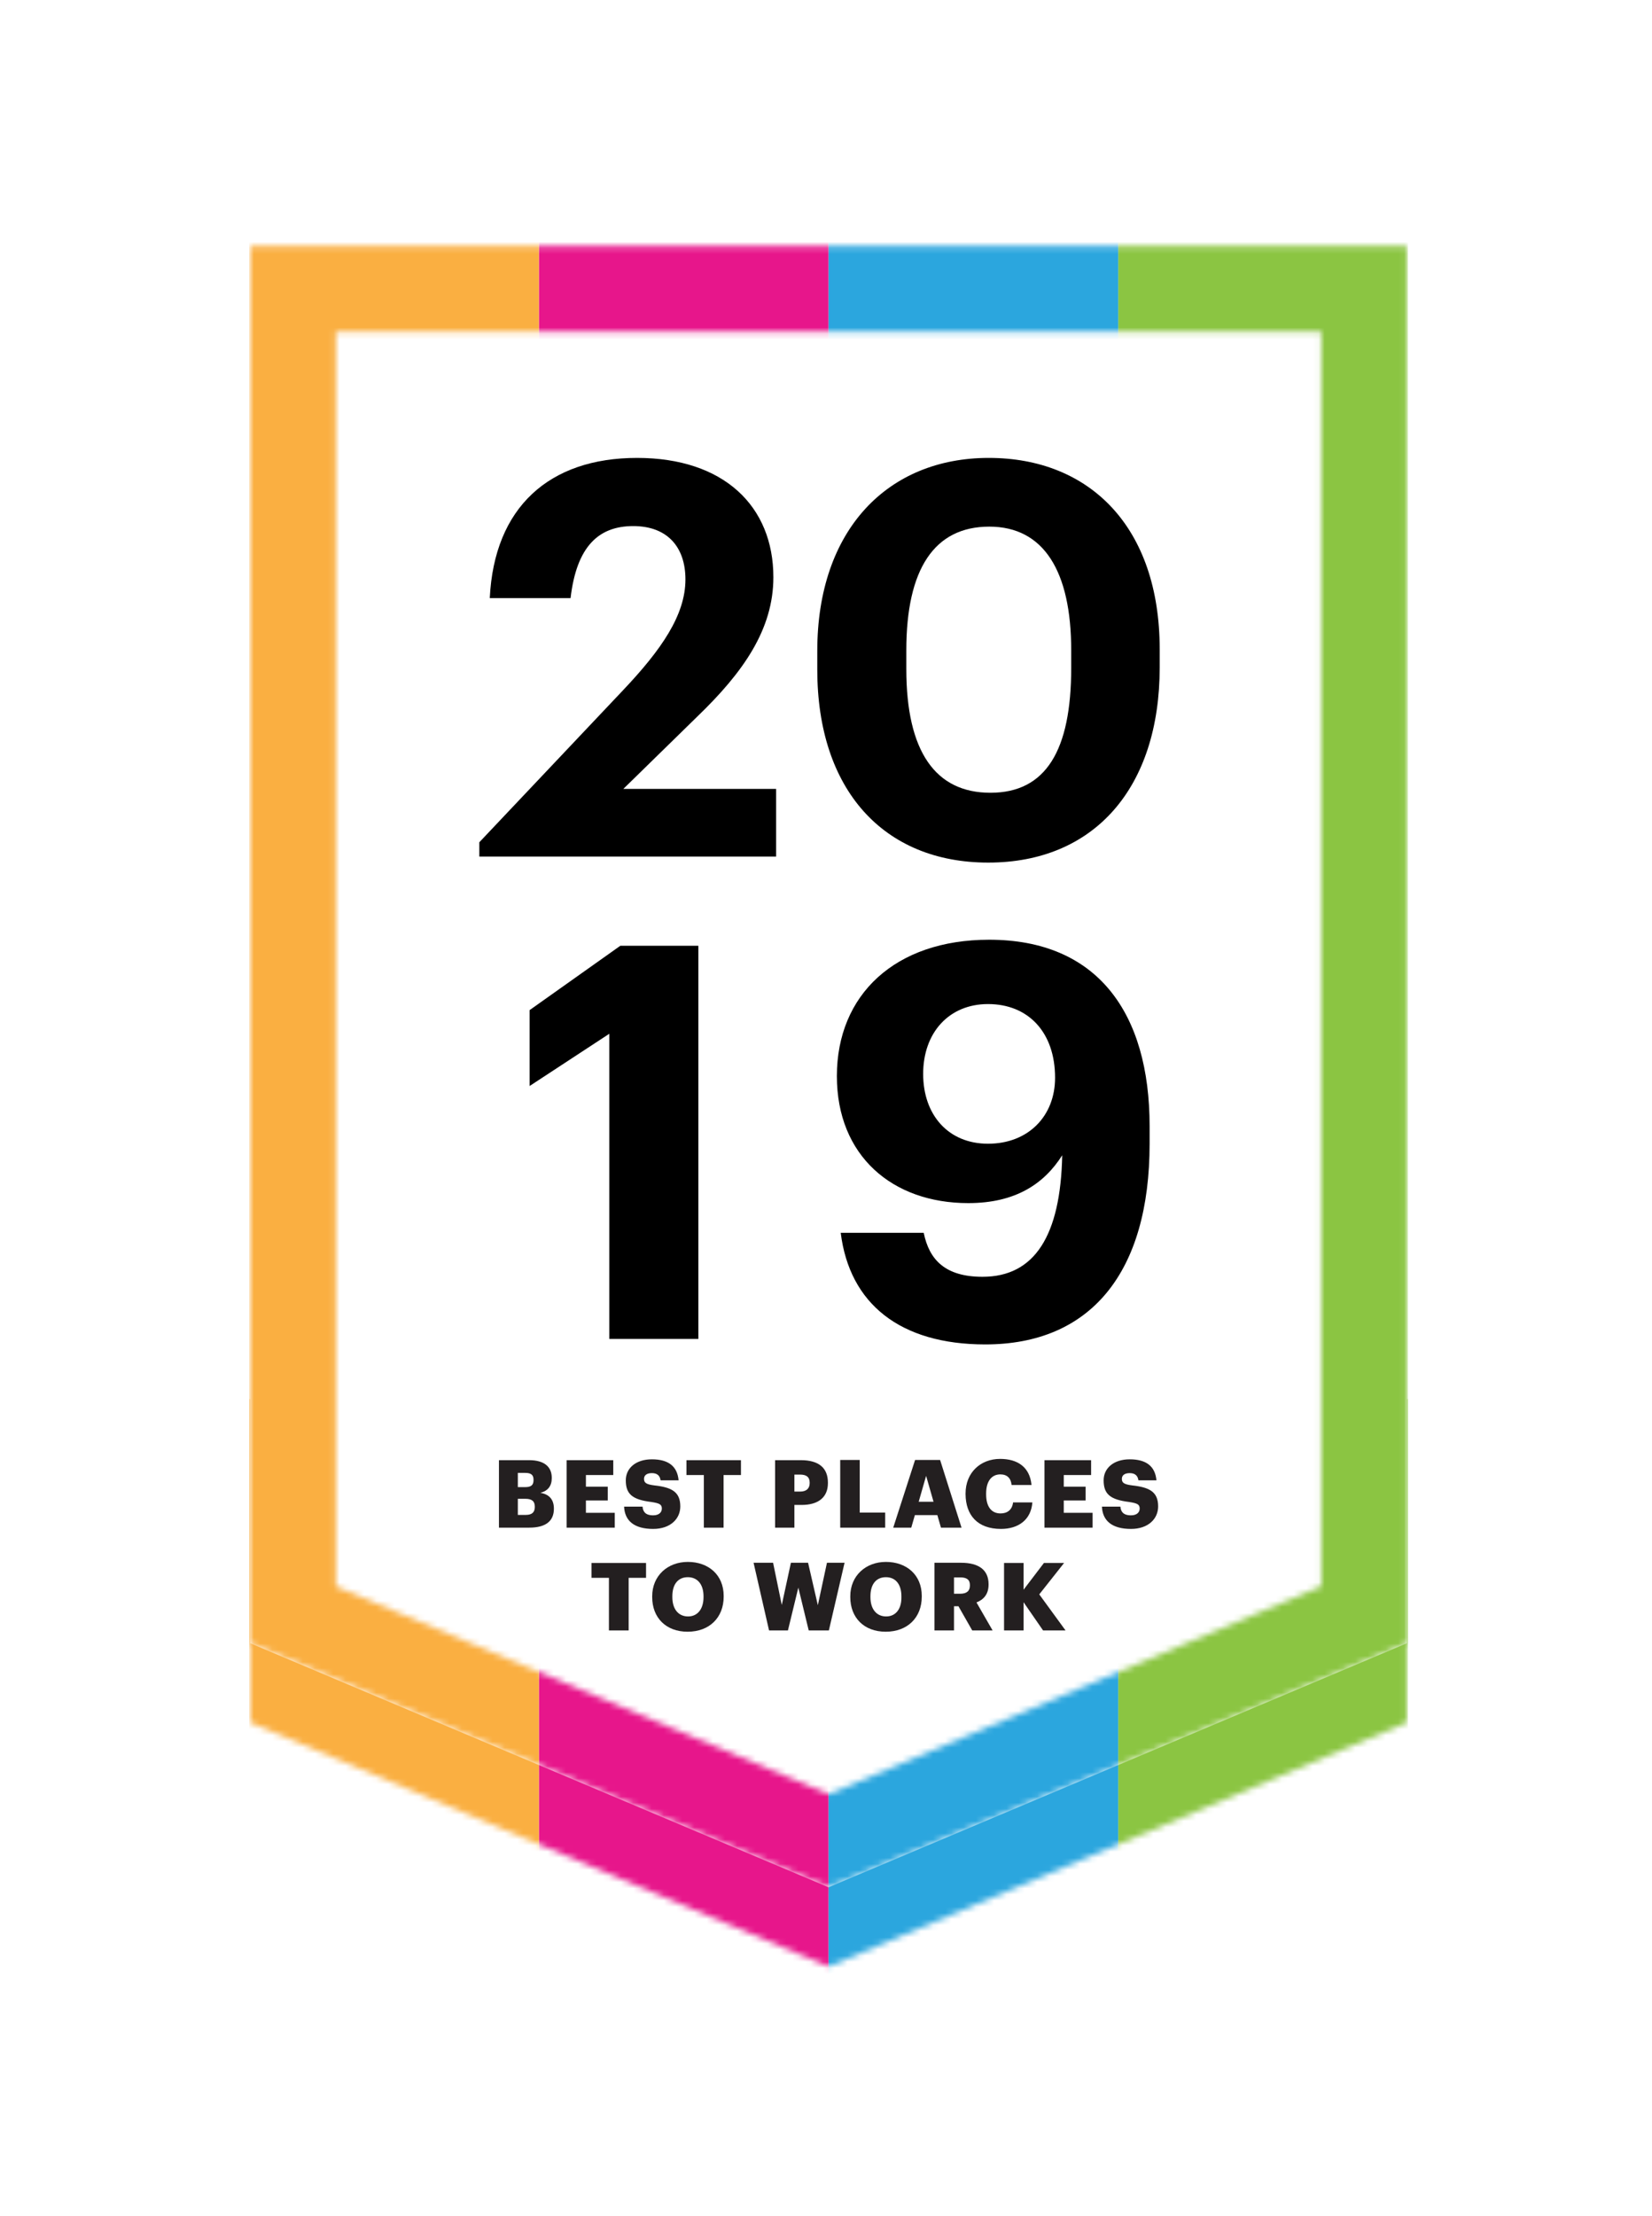
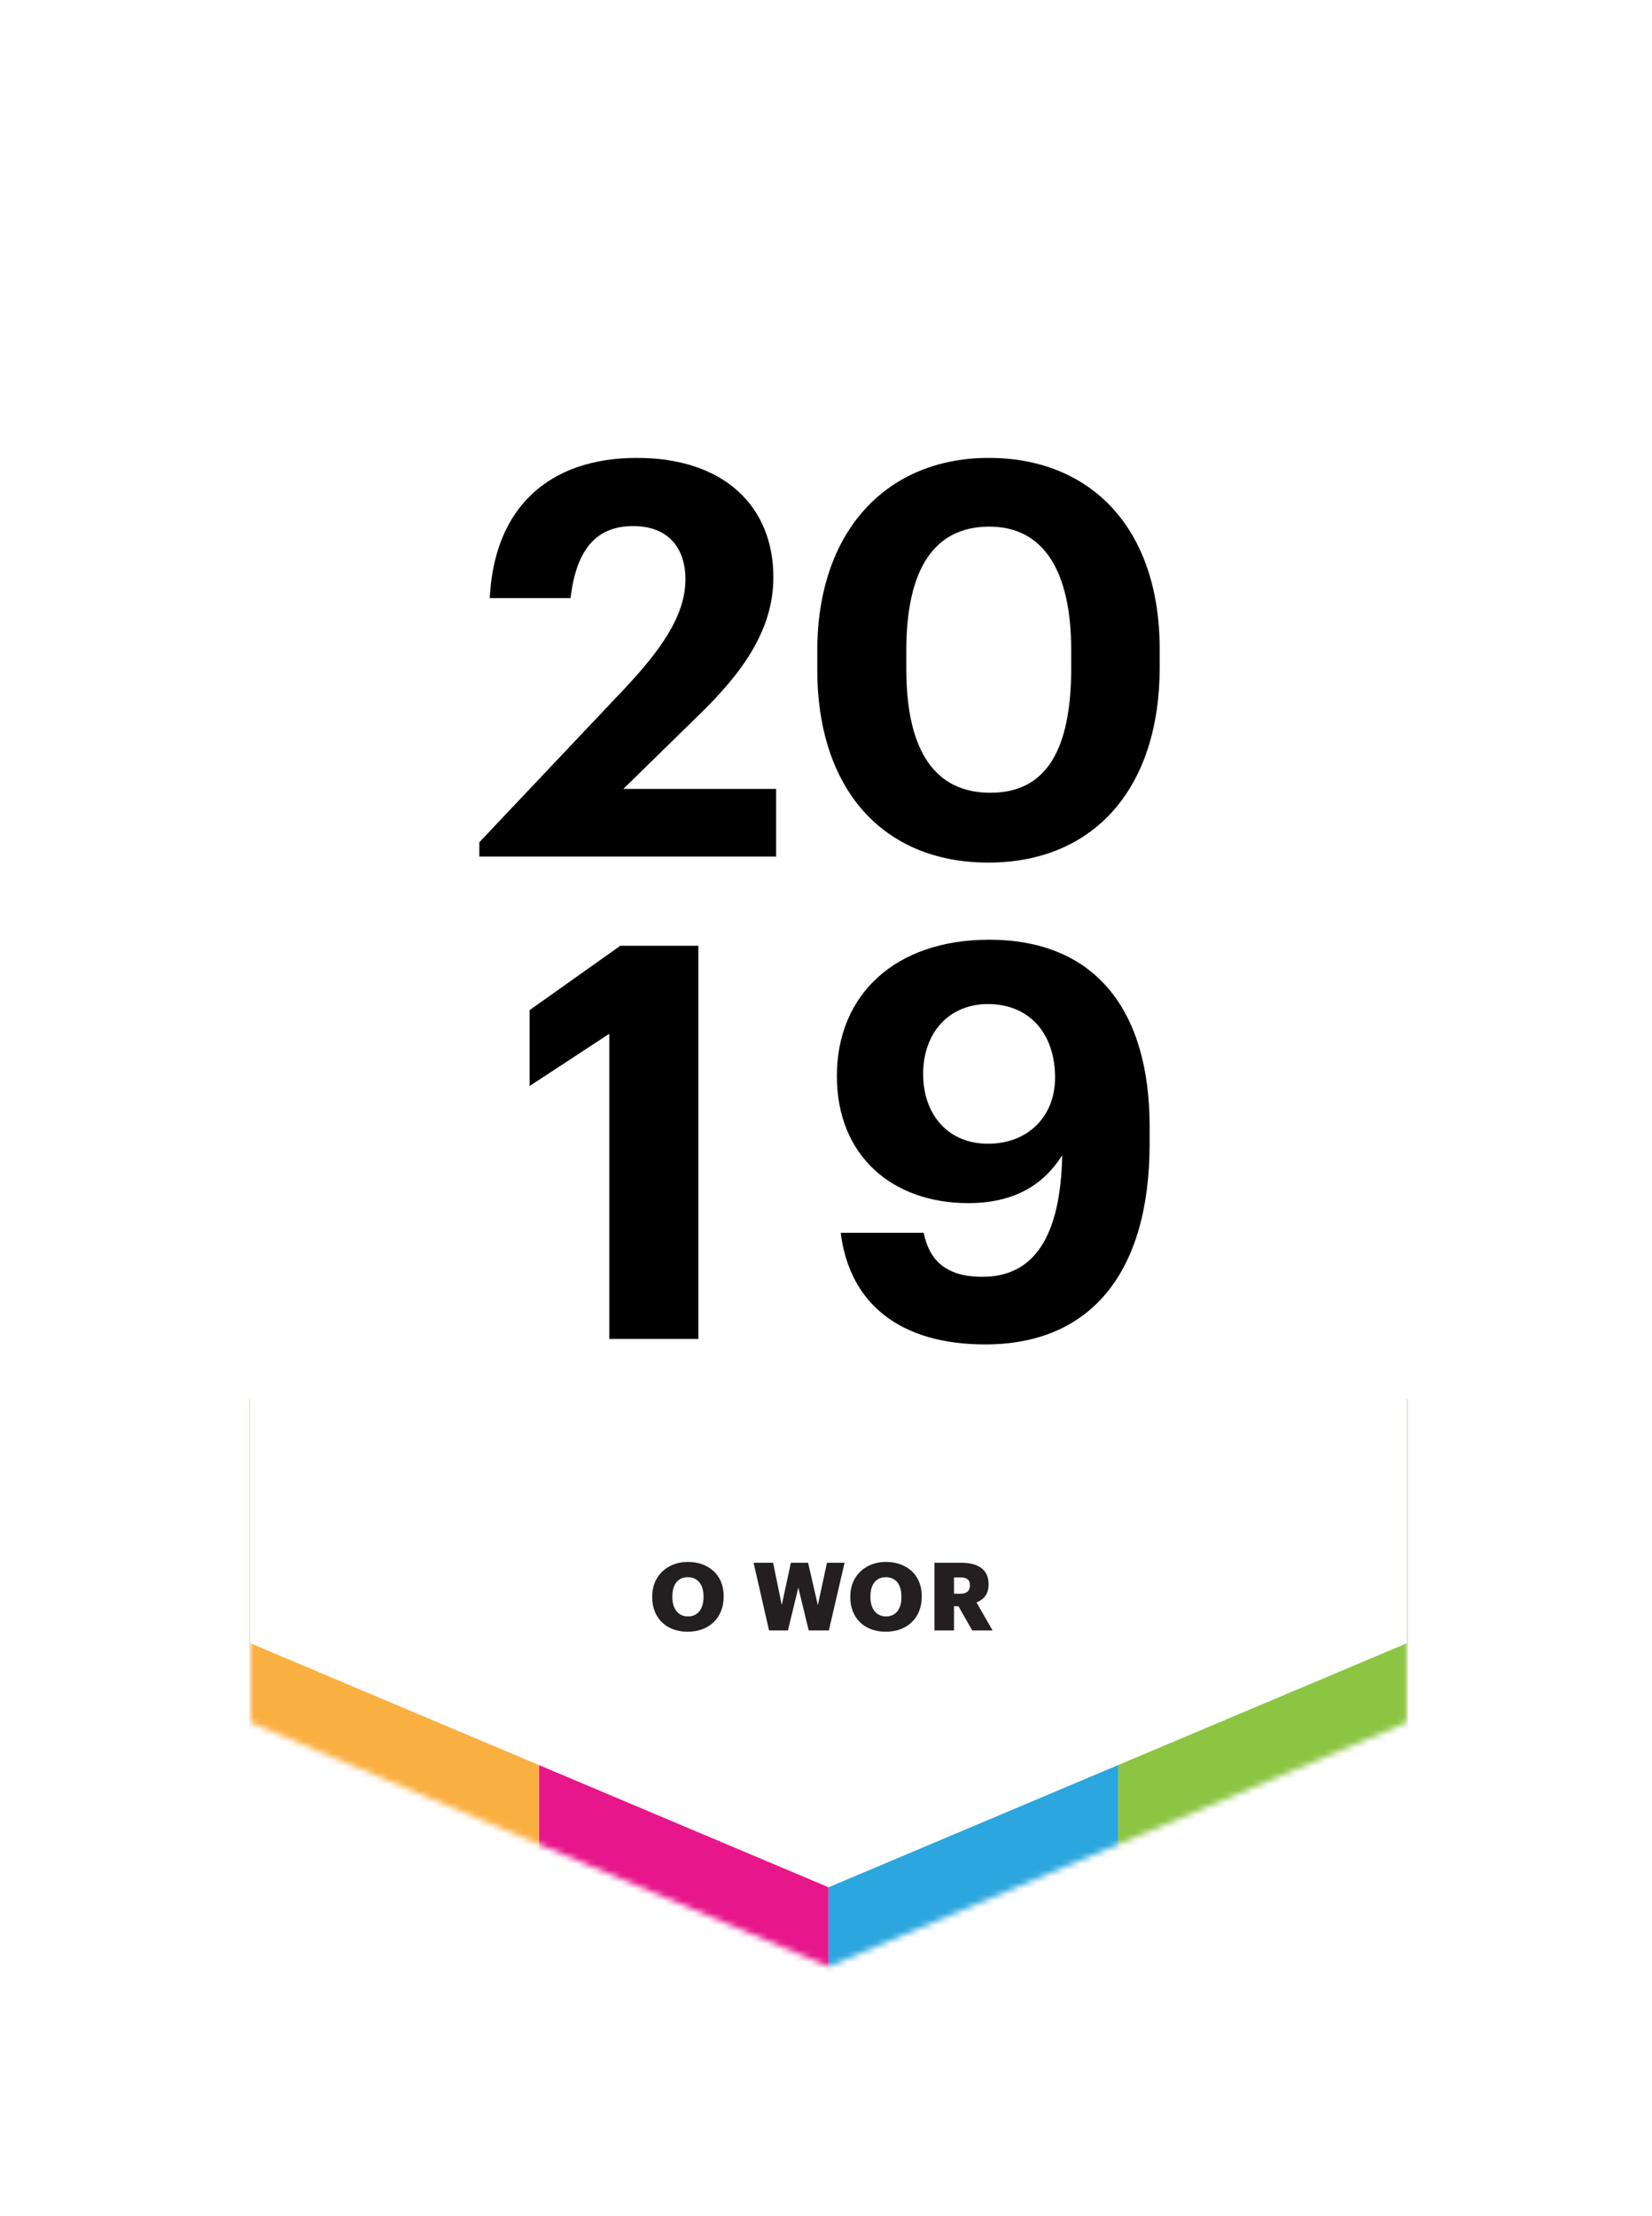
<svg xmlns="http://www.w3.org/2000/svg" width="270" height="362" viewBox="0 0 270 362" fill="none">
  <g filter="url(#filter0_d_34_421)">
    <mask id="mask0_34_421" style="mask-type:alpha" maskUnits="userSpaceOnUse" x="40" y="49" width="190" height="269">
      <path d="M40.889 49.17H229.944V277.396L135.417 317.268L40.889 277.396V49.17Z" fill="white" />
    </mask>
    <g mask="url(#mask0_34_421)">
      <path d="M230.113 224.557H182.757V352.162L230.113 336.565V224.557Z" fill="#8BC542" />
      <path d="M182.757 224.557H135.402V363.458L182.757 351.121V224.557Z" fill="#2BA6DE" />
      <path d="M135.402 224.557H88.076V352.162L135.402 340.881V224.557Z" fill="#E7168B" />
      <path d="M88.076 224.557H40.72V363.458L88.076 346.36V224.557Z" fill="#FAAF41" />
    </g>
    <path d="M40.889 36.218H229.944V264.443L135.417 304.315L40.889 264.443V36.218Z" fill="white" />
    <mask id="mask1_34_421" style="mask-type:alpha" maskUnits="userSpaceOnUse" x="40" y="36" width="190" height="269">
-       <path d="M47.889 43.218H222.944V259.799L135.417 296.718L47.889 259.799V43.218Z" stroke="black" stroke-width="14" />
-     </mask>
+       </mask>
    <g mask="url(#mask1_34_421)">
      <path d="M230.113 18.846H182.757V335.433L230.113 296.737V18.846Z" fill="#8BC542" />
-       <path d="M182.757 18.846H135.402V363.458L182.757 332.849V18.846Z" fill="#2BA6DE" />
-       <path d="M135.402 18.846H88.076V335.433L135.402 307.446V18.846Z" fill="#E7168B" />
+       <path d="M135.402 18.846H88.076L135.402 307.446V18.846Z" fill="#E7168B" />
      <path d="M88.076 18.846H40.72V363.458L88.076 321.037V18.846Z" fill="#FAAF41" />
    </g>
-     <path d="M81.549 245.563H86.506C89.245 245.563 90.527 244.454 90.527 242.478V242.444C90.527 240.918 89.695 240.086 88.309 239.878C89.556 239.566 90.18 238.735 90.18 237.487V237.417C90.18 235.719 89.071 234.54 86.471 234.54H81.549V245.563ZM84.634 243.449V240.849H85.847C86.957 240.849 87.407 241.265 87.407 242.132V242.201C87.407 243.033 86.957 243.483 85.951 243.483H84.634V243.449ZM84.634 238.908V236.62H85.847C86.818 236.62 87.199 236.967 87.199 237.729V237.799C87.199 238.596 86.818 238.942 85.847 238.942H84.634V238.908ZM92.607 245.563H100.476V243.137H95.761V241.126H99.332V238.873H95.761V236.967H100.233V234.54H92.607V245.563ZM106.75 245.771C109.592 245.771 111.187 244.107 111.187 242.097C111.187 239.705 109.765 238.977 106.958 238.665C105.571 238.492 105.259 238.215 105.259 237.591C105.259 237.036 105.675 236.655 106.542 236.655C107.408 236.655 107.859 237.071 107.963 237.833H110.909C110.701 235.511 109.211 234.402 106.542 234.402C103.907 234.402 102.278 235.857 102.278 237.833C102.278 240.052 103.318 240.988 106.438 241.369C107.755 241.577 108.171 241.75 108.171 242.444C108.171 243.102 107.651 243.553 106.75 243.553C105.432 243.553 105.086 242.894 105.017 242.132H102.001C102.105 244.454 103.665 245.771 106.75 245.771ZM115.069 245.563H118.258V236.967H121.1V234.54H112.192V236.967H115.034V245.563H115.069ZM126.681 245.563H129.836V241.854H131.014C133.753 241.854 135.313 240.606 135.313 238.284V238.215C135.313 235.857 133.891 234.54 130.876 234.54H126.681V245.563ZM129.836 239.67V236.897H130.772C131.777 236.897 132.331 237.279 132.331 238.215V238.284C132.331 239.185 131.777 239.67 130.772 239.67H129.836ZM137.323 245.563H144.672V243.102H140.512V234.506H137.323V245.563ZM145.989 245.563H148.935L149.525 243.518H153.199L153.788 245.563H157.151L153.65 234.506H149.559L145.989 245.563ZM151.362 237.105L152.575 241.334H150.149L151.362 237.105ZM163.598 245.771C166.441 245.771 168.52 244.281 168.728 241.438H165.574C165.435 242.651 164.638 243.241 163.529 243.241C162.004 243.241 161.172 242.097 161.172 240.121V239.982C161.172 237.972 162.073 236.863 163.494 236.863C164.603 236.863 165.227 237.487 165.331 238.596H168.59C168.312 235.684 166.337 234.332 163.459 234.332C160.236 234.332 157.809 236.585 157.809 239.982V240.121C157.844 243.518 159.75 245.771 163.598 245.771ZM170.704 245.563H178.573V243.137H173.859V241.126H177.429V238.873H173.859V236.967H178.33V234.54H170.704V245.563ZM184.847 245.771C187.689 245.771 189.284 244.107 189.284 242.097C189.284 239.705 187.863 238.977 185.055 238.665C183.668 238.492 183.356 238.215 183.356 237.591C183.356 237.036 183.772 236.655 184.639 236.655C185.506 236.655 185.956 237.071 186.06 237.833H189.007C188.799 235.511 187.308 234.402 184.639 234.402C182.005 234.402 180.375 235.857 180.375 237.833C180.375 240.052 181.415 240.988 184.535 241.369C185.852 241.577 186.268 241.75 186.268 242.444C186.268 243.102 185.748 243.553 184.847 243.553C183.53 243.553 183.183 242.894 183.114 242.132H180.098C180.202 244.454 181.762 245.771 184.847 245.771Z" fill="#231F20" />
-     <path d="M102.746 262.358H99.557H99.522V253.761H96.68V251.335H105.588V253.761H102.746V262.358Z" fill="#231F20" />
    <path fill-rule="evenodd" clip-rule="evenodd" d="M112.383 262.566C115.953 262.566 118.275 260.243 118.275 256.846V256.708C118.275 253.276 115.78 251.161 112.417 251.161C109.124 251.161 106.594 253.414 106.594 256.777V256.916C106.594 260.243 108.812 262.566 112.383 262.566ZM112.452 260.07C110.927 260.07 109.887 258.926 109.887 256.915V256.777C109.887 254.766 110.857 253.657 112.417 253.657C113.977 253.657 114.982 254.801 114.982 256.777V256.915C114.982 258.857 114.012 260.07 112.452 260.07Z" fill="#231F20" />
    <path d="M128.778 262.358H125.693L123.163 251.3H126.352L127.773 258.198L129.264 251.3H132.071L133.666 258.233L135.156 251.3H138.034L135.468 262.358H132.175L130.477 255.356L128.778 262.358Z" fill="#231F20" />
    <path fill-rule="evenodd" clip-rule="evenodd" d="M144.758 262.566C148.329 262.566 150.651 260.243 150.651 256.846V256.708C150.651 253.276 148.155 251.161 144.793 251.161C141.5 251.161 138.97 253.414 138.97 256.777V256.916C138.97 260.243 141.188 262.566 144.758 262.566ZM144.828 260.07C143.303 260.07 142.263 258.926 142.263 256.915V256.777C142.263 254.766 143.233 253.657 144.793 253.657C146.353 253.657 147.324 254.801 147.324 256.777V256.915C147.358 258.857 146.388 260.07 144.828 260.07Z" fill="#231F20" />
    <path fill-rule="evenodd" clip-rule="evenodd" d="M152.766 262.358H155.92V258.406H156.648L158.901 262.358H162.229L159.594 257.782C160.738 257.331 161.57 256.465 161.57 254.87V254.801C161.57 252.479 159.976 251.3 157.064 251.3H152.731V262.358H152.766ZM155.92 256.361V253.692H156.96C157.965 253.692 158.52 254.038 158.52 254.94V255.009C158.52 255.91 158 256.361 156.925 256.361H155.92Z" fill="#231F20" />
-     <path d="M167.29 262.358H164.101V251.335H167.29V255.702L170.618 251.335H173.911L169.855 256.465L174.153 262.358H170.479L167.29 257.747V262.358Z" fill="#231F20" />
    <path d="M78.341 135.93H126.848V124.881H101.876L114.003 113.024C121.458 105.838 126.399 98.831 126.399 90.297C126.399 78.71 118.314 70.805 104.121 70.805C89.749 70.805 80.766 78.889 80.048 93.711H93.252C94.24 85.267 97.834 81.943 103.493 81.943C109.062 81.943 112.026 85.357 112.026 90.657C112.026 96.496 108.074 102.155 101.876 108.712L78.341 133.594V135.93Z" fill="black" />
    <path d="M161.871 125.51C152.888 125.51 148.127 118.773 148.127 105.299V102.244C148.127 88.95 152.708 82.033 161.691 82.033C170.584 82.033 175.076 89.309 175.076 102.244V105.119C175.076 118.593 170.944 125.51 161.871 125.51ZM161.512 136.918C178.848 136.918 189.538 124.701 189.538 105.029V102.065C189.538 82.123 178.13 70.805 161.601 70.805C145.073 70.805 133.575 82.572 133.575 102.334V105.388C133.575 125.061 144.444 136.918 161.512 136.918Z" fill="black" />
    <path d="M99.586 214.733H114.138V150.507H101.383L86.561 161.016V173.413L99.586 164.879V214.733Z" fill="black" />
    <path d="M161.031 215.632C178.278 215.632 187.89 203.864 187.89 182.845V179.97C187.89 161.465 179.356 149.518 161.66 149.518C146.299 149.518 136.777 158.501 136.777 171.796C136.777 184.821 145.85 192.546 158.246 192.546C165.972 192.546 170.643 189.402 173.607 184.731C173.337 197.846 169.116 204.583 160.582 204.583C154.474 204.583 151.869 201.798 150.97 197.397H137.406C138.844 208.984 147.108 215.632 161.031 215.632ZM161.48 182.845C155.013 182.845 150.88 178.173 150.88 171.436C150.88 164.699 155.102 160.028 161.48 160.028C168.038 160.028 172.439 164.609 172.439 172.065C172.439 178.353 168.038 182.845 161.48 182.845Z" fill="black" />
  </g>
  <defs>
    <filter id="filter0_d_34_421" x="0.889" y="0.218" width="269.056" height="361.05" filterUnits="userSpaceOnUse" color-interpolation-filters="sRGB">
      <feFlood flood-opacity="0" result="BackgroundImageFix" />
      <feColorMatrix in="SourceAlpha" type="matrix" values="0 0 0 0 0 0 0 0 0 0 0 0 0 0 0 0 0 0 127 0" result="hardAlpha" />
      <feOffset dy="4" />
      <feGaussianBlur stdDeviation="20" />
      <feComposite in2="hardAlpha" operator="out" />
      <feColorMatrix type="matrix" values="0 0 0 0 0 0 0 0 0 0 0 0 0 0 0 0 0 0 0.1 0" />
      <feBlend mode="normal" in2="BackgroundImageFix" result="effect1_dropShadow_34_421" />
      <feBlend mode="normal" in="SourceGraphic" in2="effect1_dropShadow_34_421" result="shape" />
    </filter>
  </defs>
</svg>